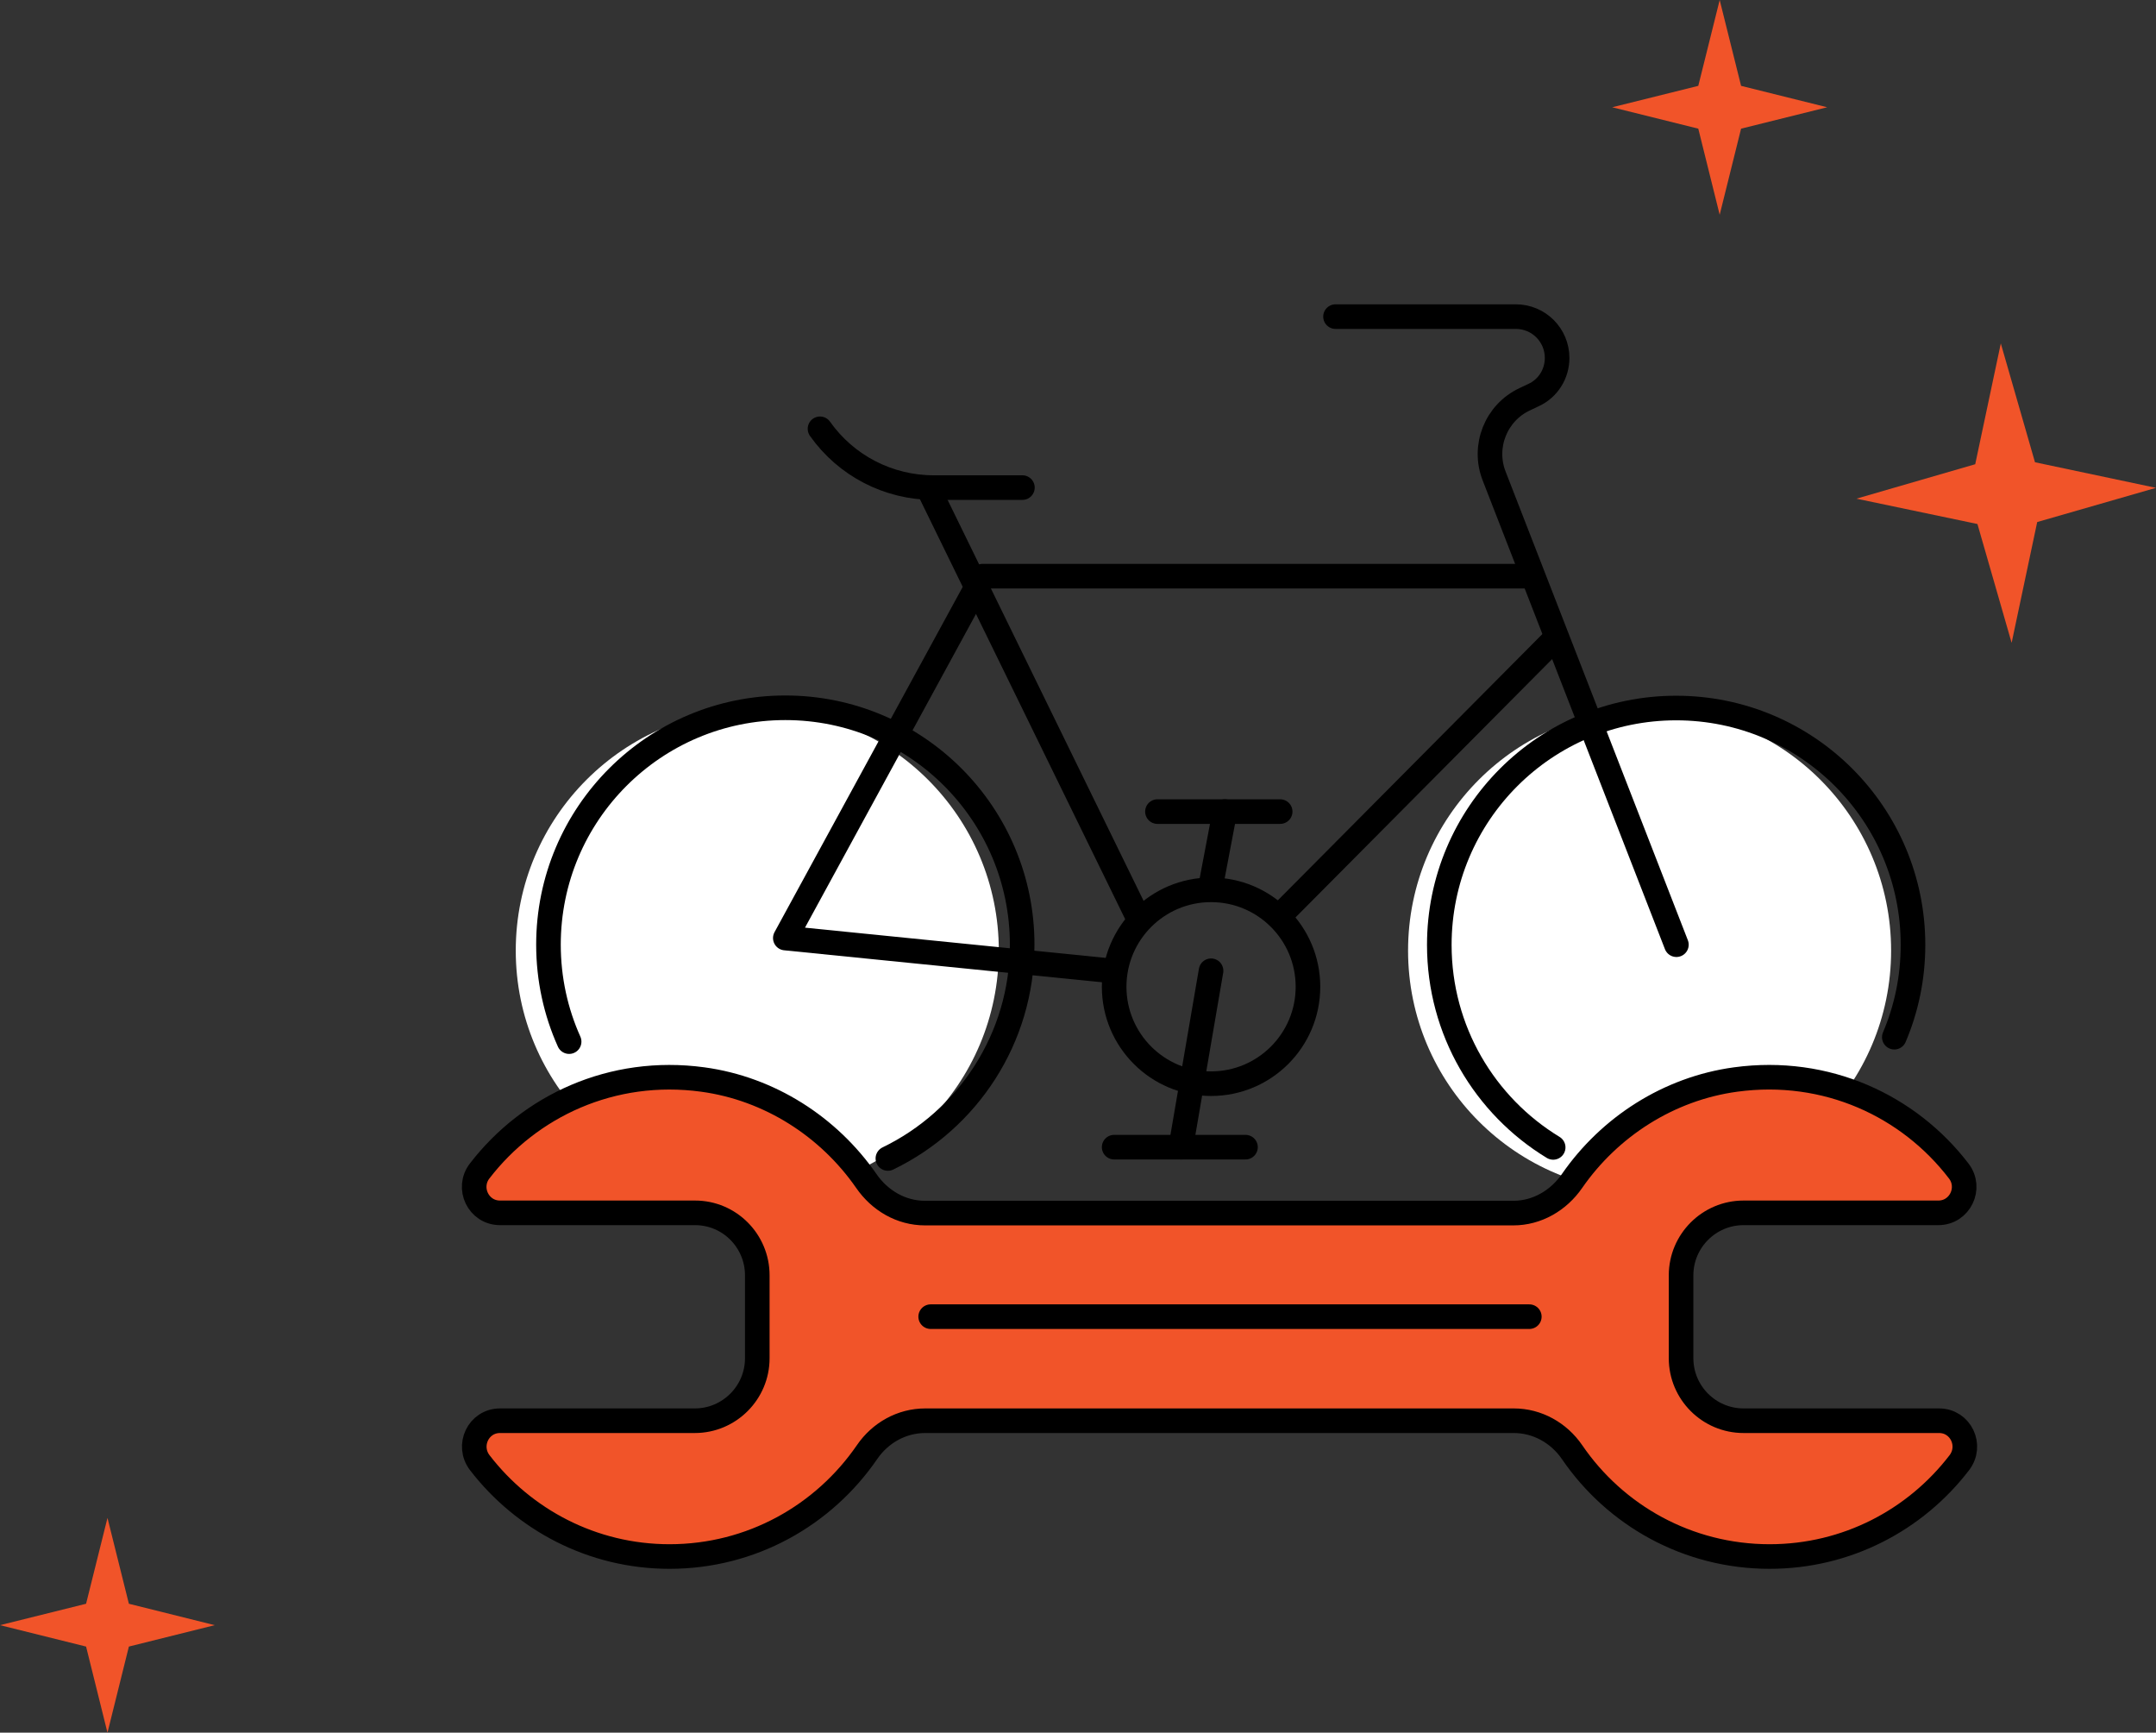
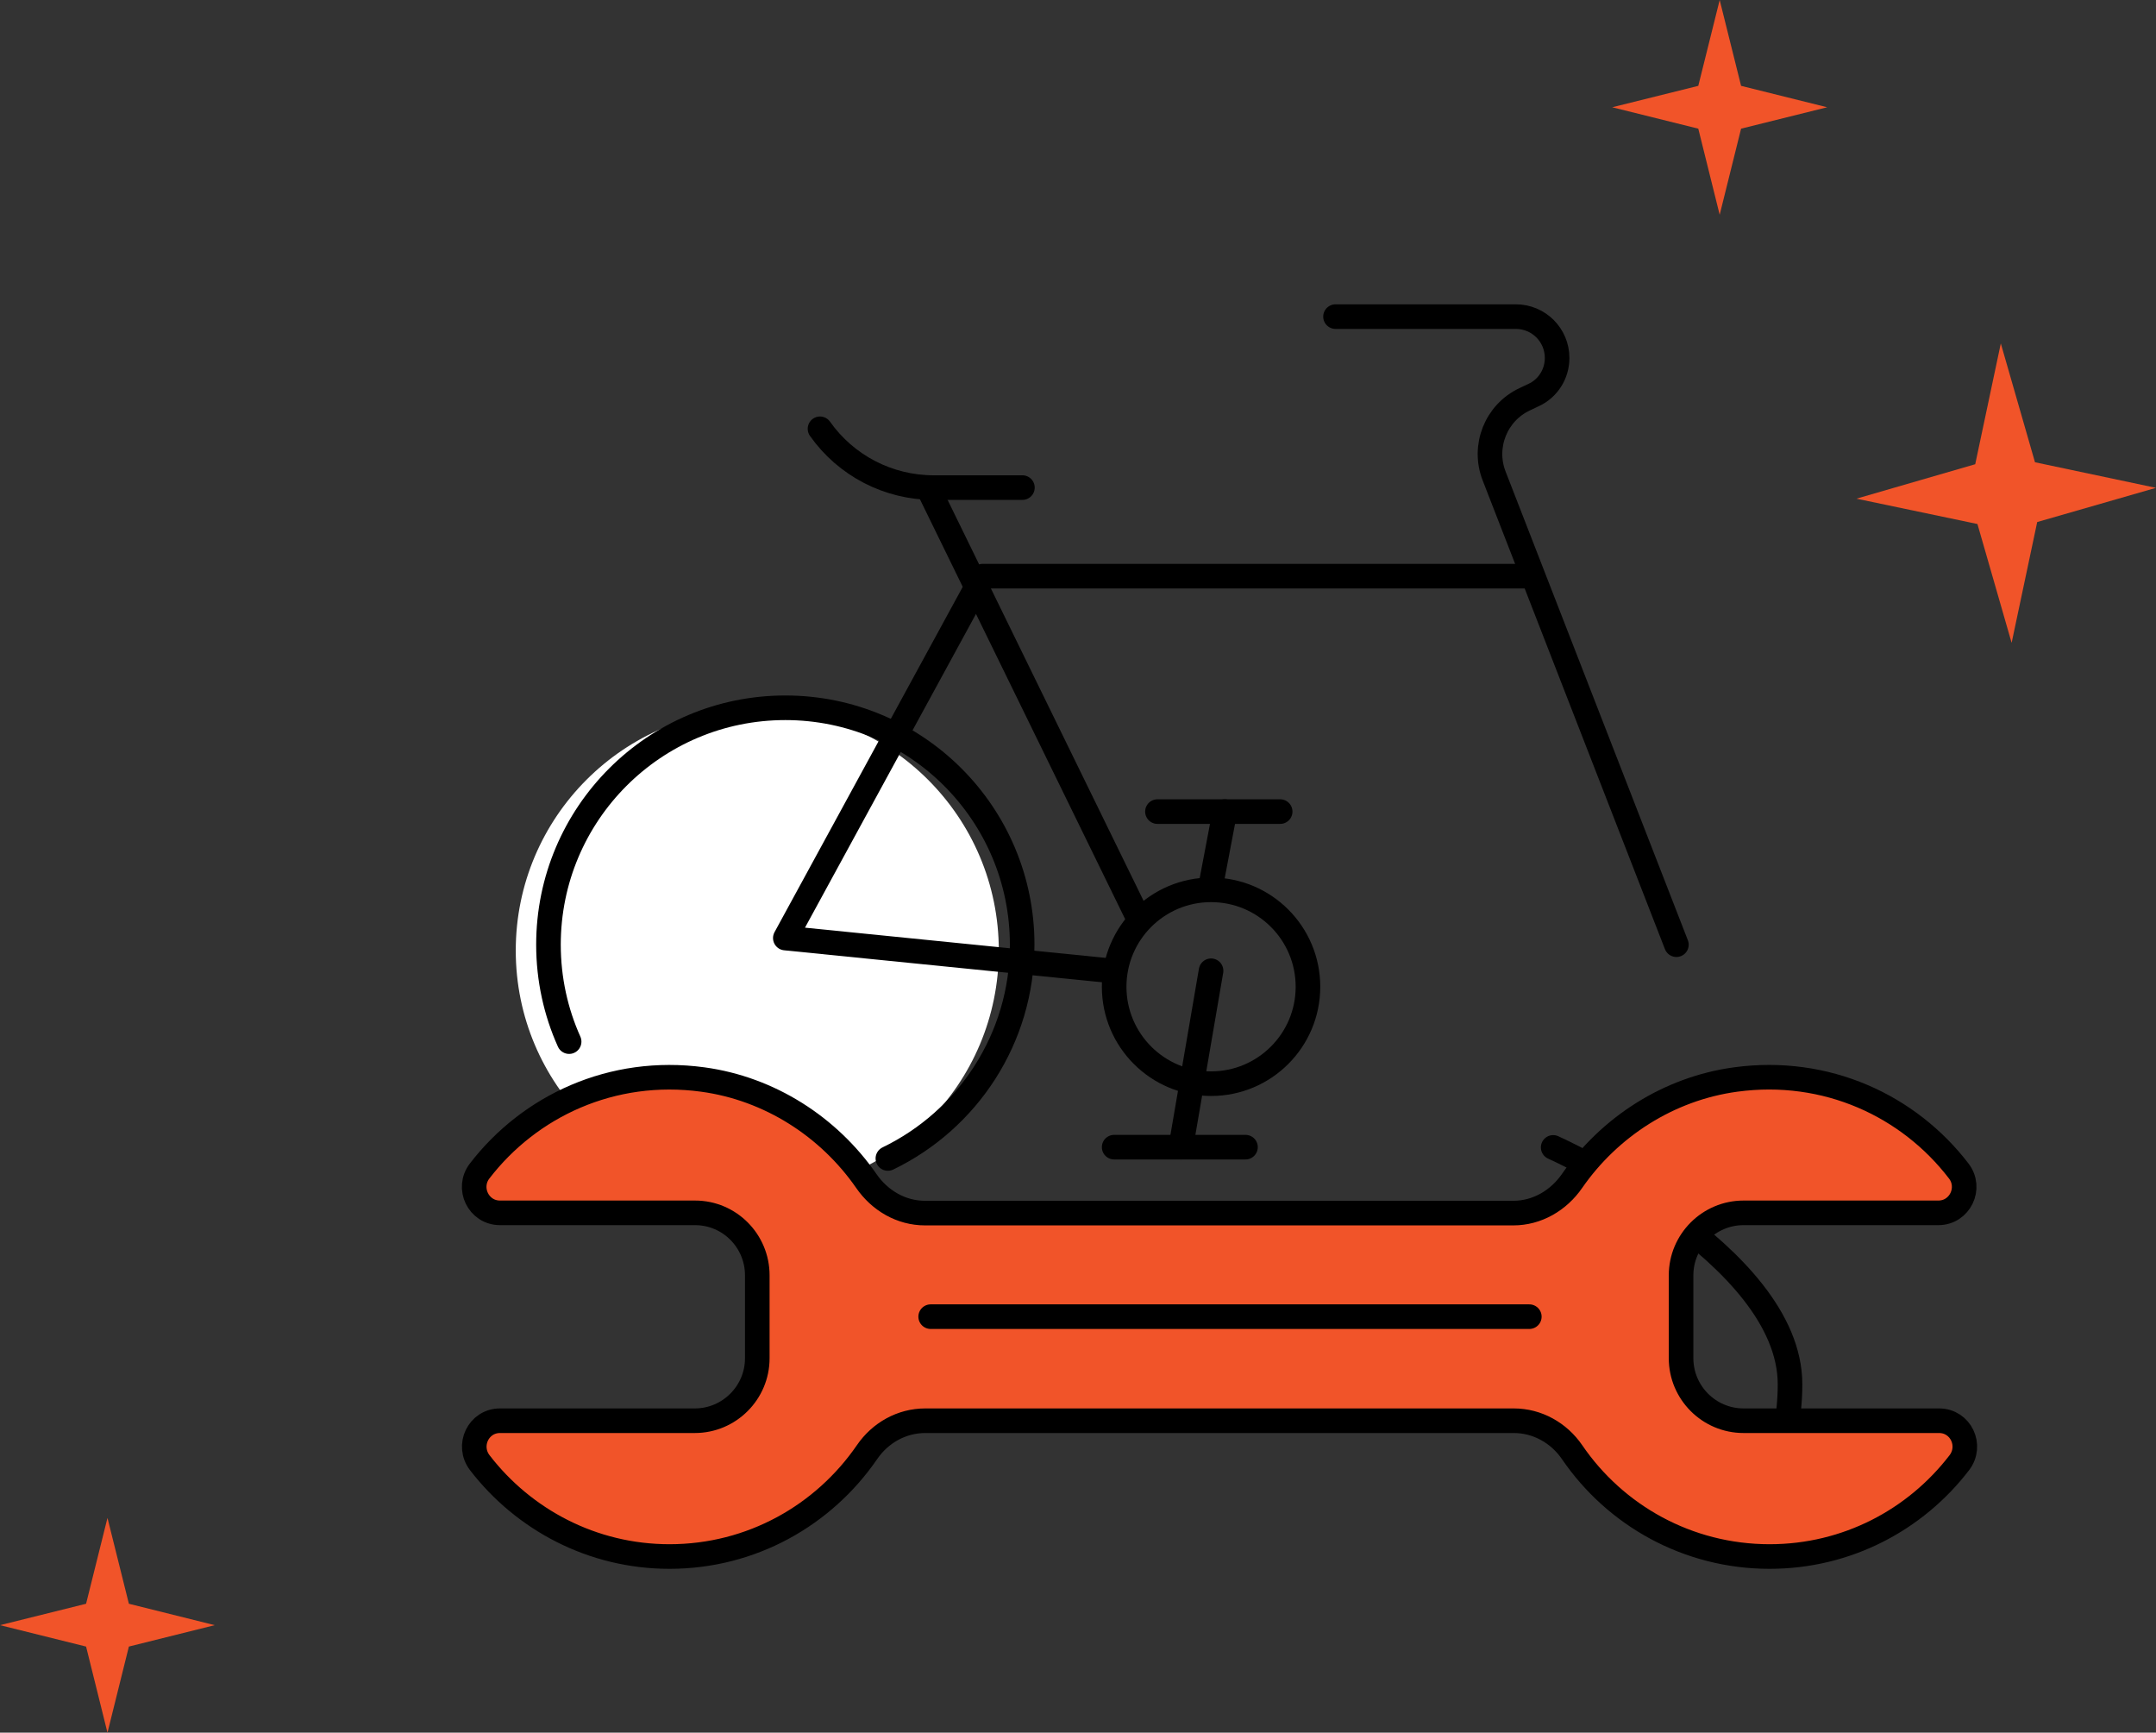
<svg xmlns="http://www.w3.org/2000/svg" id="reparation_velo" data-name="reparation velo" viewBox="0 0 87.66 70.43">
  <rect x="0" y="0" width="87.66" height="70.43" fill="#333333" stroke="none" />
  <defs>
    <style>
      .cls-1 {
        stroke-miterlimit: 10;
      }

      .cls-1, .cls-2 {
        fill: none;
      }

      .cls-1, .cls-2, .cls-3 {
        stroke: #000;
        stroke-linecap: round;
      }

      .cls-2, .cls-3 {
        stroke-linejoin: round;
      }

      .cls-4, .cls-3 {
        fill: #f15429;
      }

      .cls-5 {
        fill: #fff;
      }
    </style>
  </defs>
  <circle class="cls-5" cx="30.79" cy="38.64" r="9.82" />
-   <circle class="cls-5" cx="67.07" cy="38.64" r="9.82" />
  <g>
    <path class="cls-1" d="M23.14,42.34c-.54-1.2-.84-2.54-.84-3.94,0-5.32,4.31-9.63,9.63-9.63s9.63,4.31,9.63,9.63c0,3.83-2.23,7.13-5.46,8.69" />
-     <path class="cls-1" d="M63.15,46.64c-2.78-1.69-4.63-4.75-4.63-8.23,0-5.32,4.31-9.63,9.63-9.63s9.63,4.31,9.63,9.63c0,1.33-.27,2.6-.76,3.75" />
+     <path class="cls-1" d="M63.15,46.64s9.63,4.31,9.63,9.63c0,1.33-.27,2.6-.76,3.75" />
    <path class="cls-1" d="M54.3,12.87h7.33c.93,0,1.68.75,1.68,1.68h0c0,.65-.37,1.24-.96,1.51l-.36.17c-1.17.55-1.71,1.92-1.24,3.12l7.41,19.05" />
    <polyline class="cls-2" points="62.18 23.42 39.95 23.42 31.93 38.13 45.16 39.46" />
-     <line class="cls-2" x1="63.19" y1="26" x2="52.05" y2="37.21" />
    <path class="cls-2" d="M33.34,17.43h0c1.06,1.5,2.78,2.39,4.62,2.39h3.61" />
    <line class="cls-2" x1="37.84" y1="20.05" x2="46.23" y2="37.21" />
    <circle class="cls-2" cx="49.24" cy="40.11" r="3.94" />
    <line class="cls-2" x1="49.24" y1="39.46" x2="48.01" y2="46.63" />
    <line class="cls-2" x1="45.3" y1="46.63" x2="50.64" y2="46.63" />
    <line class="cls-2" x1="49.24" y1="35.94" x2="49.8" y2="32.99" />
    <line class="cls-2" x1="47.06" y1="32.99" x2="52.05" y2="32.99" />
  </g>
  <g>
    <path class="cls-3" d="M78.81,57.75h-7.92c-1.4,0-2.54-1.14-2.54-2.54v-3.37c0-1.4,1.14-2.54,2.54-2.54h7.92c.88,0,1.36-1.01.83-1.7-2.03-2.65-5.38-4.22-9.07-3.72-2.73.37-5.13,1.93-6.65,4.12-.55.8-1.43,1.31-2.39,1.31h-23.92c-.97,0-1.84-.51-2.39-1.31-1.52-2.19-3.92-3.75-6.65-4.12-3.69-.5-7.04,1.08-9.07,3.72-.53.69-.05,1.7.83,1.7h7.93c1.4,0,2.53,1.14,2.53,2.54v3.37c0,1.4-1.14,2.54-2.54,2.54h-7.92c-.88,0-1.36,1.01-.82,1.71,1.78,2.31,4.57,3.81,7.71,3.81,3.34,0,6.27-1.68,8.03-4.24.54-.79,1.41-1.28,2.37-1.28h23.93c.95,0,1.83.49,2.37,1.28,1.75,2.56,4.69,4.24,8.03,4.24,3.14,0,5.93-1.49,7.71-3.81.54-.7.06-1.71-.82-1.71h-.03Z" />
    <line class="cls-2" x1="37.84" y1="53.52" x2="62.18" y2="53.52" />
  </g>
  <polygon class="cls-4" points="81.35 13.96 82.74 18.79 87.66 19.83 82.83 21.22 81.79 26.13 80.4 21.3 75.48 20.27 80.31 18.87 81.35 13.96" />
  <polygon class="cls-4" points="69.92 0 70.79 3.49 74.29 4.36 70.79 5.23 69.92 8.73 69.05 5.23 65.55 4.36 69.05 3.49 69.92 0" />
  <polygon class="cls-4" points="4.37 61.7 5.24 65.19 8.73 66.06 5.24 66.93 4.37 70.43 3.5 66.93 0 66.06 3.5 65.19 4.37 61.7" />
</svg>